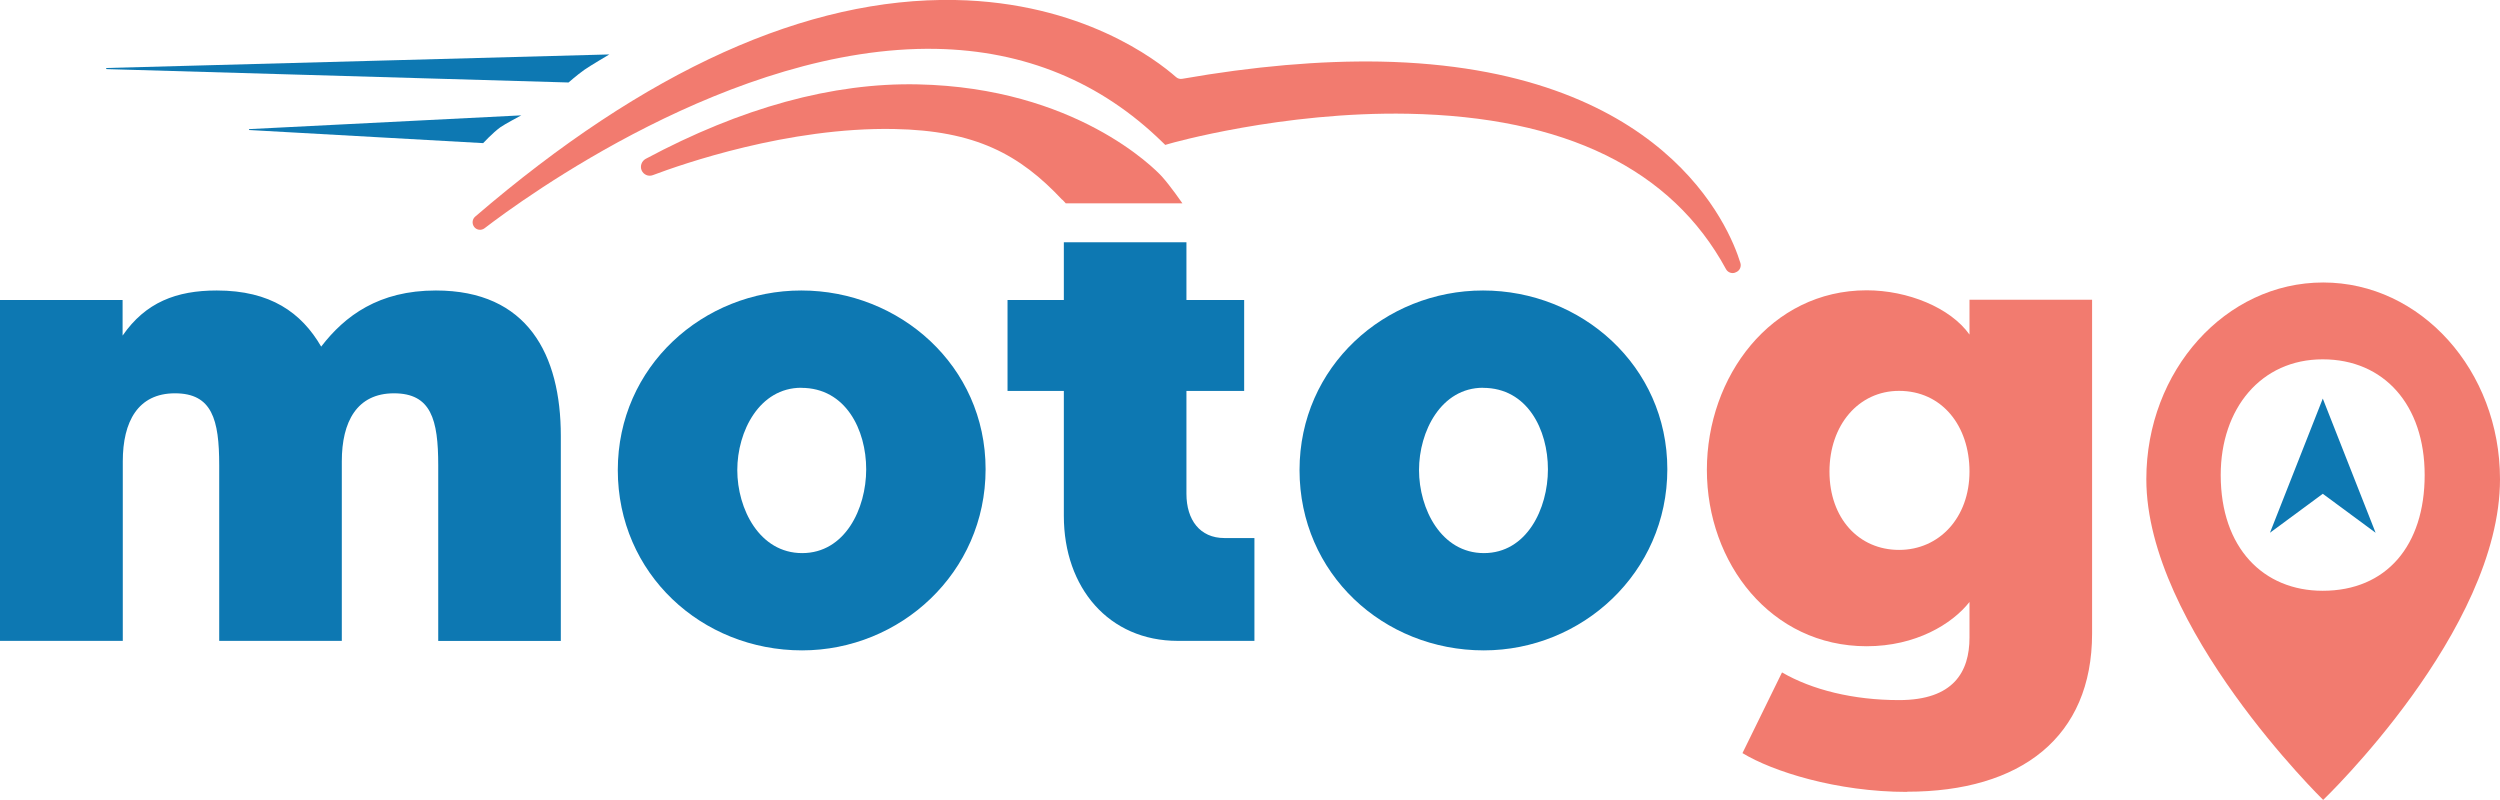
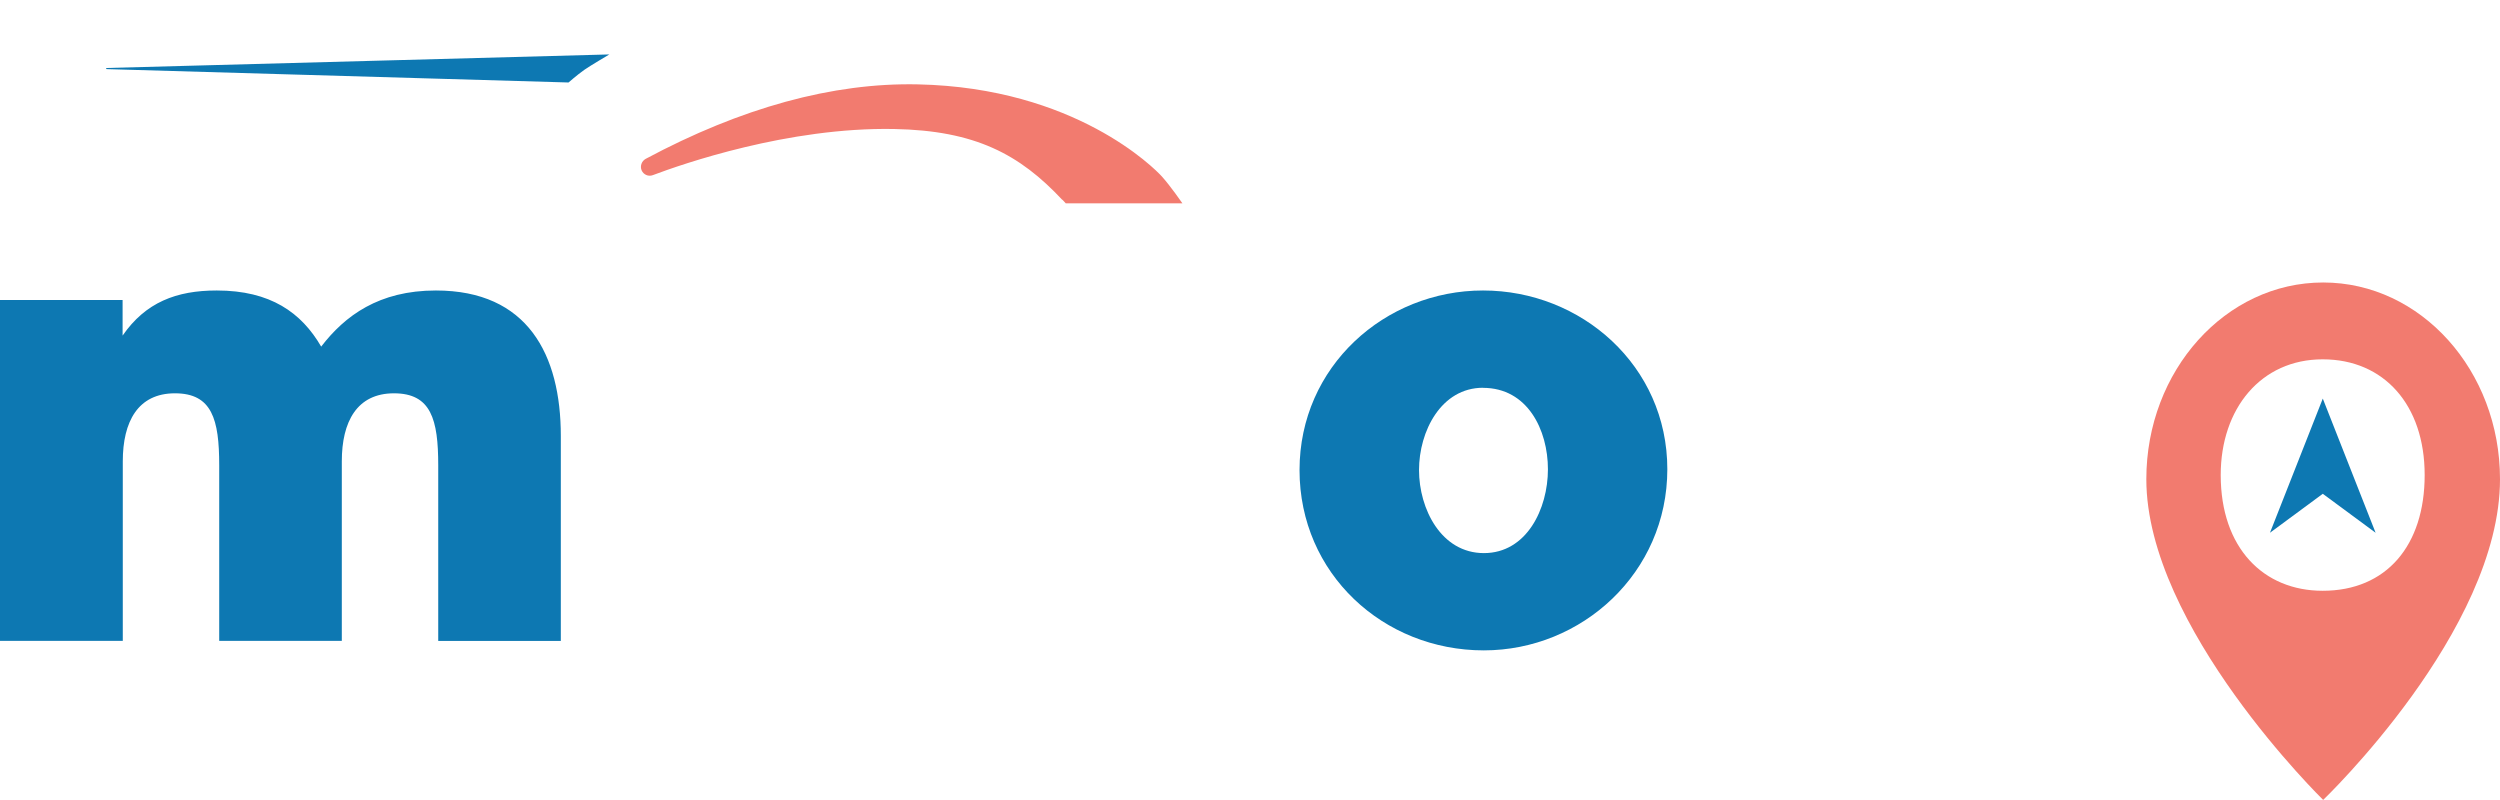
<svg xmlns="http://www.w3.org/2000/svg" id="Layer_2" viewBox="0 0 265.5 84.95">
  <defs>
    <style>.cls-1{fill:#f27b6f;}.cls-2{fill:#0d78b2;}</style>
  </defs>
  <g id="Layer_2-2">
    <g>
      <path class="cls-2" d="M46.54,68.06v-18.65c0-4.87-.76-7.64-4.7-7.64s-5.54,3.02-5.54,7.22v19.07h-13.02v-18.65c0-4.87-.76-7.64-4.7-7.64s-5.54,3.02-5.54,7.22v19.07H0V31.86H13.02v3.78c2.44-3.53,5.71-4.79,10-4.79,5.71,0,8.99,2.35,11.09,5.96,2.52-3.28,6.13-5.96,12.18-5.96,9.74,0,13.27,6.8,13.27,15.46v21.76h-13.02Z" />
-       <path class="cls-2" d="M85.18,69.07c-10.67,0-19.57-8.15-19.57-19.15s9.07-19.07,19.49-19.07,19.57,7.98,19.57,18.98-9.07,19.24-19.49,19.24Zm-.08-27.89c-4.45,0-6.8,4.62-6.8,8.74s2.35,8.82,6.89,8.82,6.8-4.7,6.8-8.9-2.18-8.65-6.89-8.65Z" />
-       <path class="cls-2" d="M125.08,68.06c-7.31,0-12.1-5.63-12.1-13.27v-13.27h-5.98v-9.66h5.98v-6.13h13.02v6.13h6.13v9.66h-6.13v10.92c0,2.77,1.43,4.7,4.03,4.7h3.19v10.92h-8.15Z" />
      <path class="cls-2" d="M157.58,69.07c-10.67,0-19.57-8.15-19.57-19.15s9.07-19.07,19.49-19.07,19.57,7.98,19.57,18.98-9.07,19.24-19.49,19.24Zm-.08-27.89c-4.45,0-6.8,4.62-6.8,8.74s2.35,8.82,6.89,8.82,6.8-4.7,6.8-8.9-2.18-8.65-6.89-8.65Z" />
-       <path class="cls-1" d="M202.52,84.1c-7.48,0-14.28-2.18-17.47-4.12l4.2-8.57c3.19,1.85,7.56,2.94,12.43,2.94,5.8,0,7.48-3.02,7.48-6.64v-3.78c-1.85,2.35-5.71,4.7-10.92,4.7-10.16,0-16.97-8.82-16.97-18.73s6.8-19.07,16.97-19.07c4.37,0,8.9,1.85,10.92,4.7v-3.7h13.02v35.45c0,11-7.56,16.8-19.66,16.8Zm-.84-42.59c-4.28,0-7.39,3.61-7.39,8.57s3.11,8.32,7.39,8.32,7.48-3.44,7.48-8.32-2.94-8.57-7.48-8.57Z" />
      <g>
-         <path class="cls-1" d="M184.28,28.95c-.37,.14-.79-.02-.98-.37-5.77-10.64-17.12-16.18-33.76-16.5-13.35-.25-25.26,3.15-25.38,3.19l-.41,.12-.31-.3c-6.54-6.39-14.62-9.72-24.02-9.9-21.61-.4-43.97,15.99-47.96,19.05-.35,.27-.85,.2-1.11-.15h0c-.25-.34-.2-.82,.12-1.09C68.56,7.45,85.7-.29,101.43,0c13.42,.25,21.37,6.34,23.47,8.19,.18,.16,.42,.22,.65,.18,7.59-1.33,14.65-1.94,20.99-1.83,30.24,.57,37.14,17.64,38.29,21.39,.12,.4-.08,.83-.47,.98l-.08,.03Z" />
        <path class="cls-1" d="M112.81,21.22c-4.52-4.83-9.23-7.36-17.86-7.52-11.24-.21-22.52,3.73-25.62,4.9-.47,.18-.99-.05-1.19-.51h0c-.19-.45,0-.98,.43-1.22,10.13-5.42,19.86-8.11,28.93-7.91,16.67,.36,25.11,8.92,25.89,9.78,.92,1.02,2.18,2.85,2.18,2.85h-12.39l-.36-.39Z" />
      </g>
      <g>
        <path class="cls-1" d="M265.5,50.89c0,16.11-18.78,34.06-18.78,34.06,0,0-18.78-18.35-18.78-34.06,0-11.53,8.41-20.89,18.78-20.89s18.78,9.35,18.78,20.89Zm-18.83-12.73c-6.54,0-10.83,5.21-10.83,12.29,0,7.75,4.54,12.29,10.83,12.29,6.79,0,10.83-4.83,10.83-12.29s-4.33-12.29-10.83-12.29Z" />
        <polygon class="cls-2" points="246.68 42.33 241.07 56.58 246.68 52.44 252.29 56.58 246.68 42.33" />
      </g>
      <path class="cls-2" d="M64.73,5.77s-2.1,1.24-2.68,1.65c-.79,.56-1.67,1.34-1.67,1.34L11.33,7.34c-.08,0-.08-.12,0-.12l53.4-1.44Z" />
-       <path class="cls-2" d="M55.36,12.25s-1.82,.97-2.23,1.27c-.83,.61-1.82,1.68-1.82,1.68l-24.82-1.39c-.07,0-.07-.1,0-.1l28.88-1.46Z" />
    </g>
  </g>
</svg>